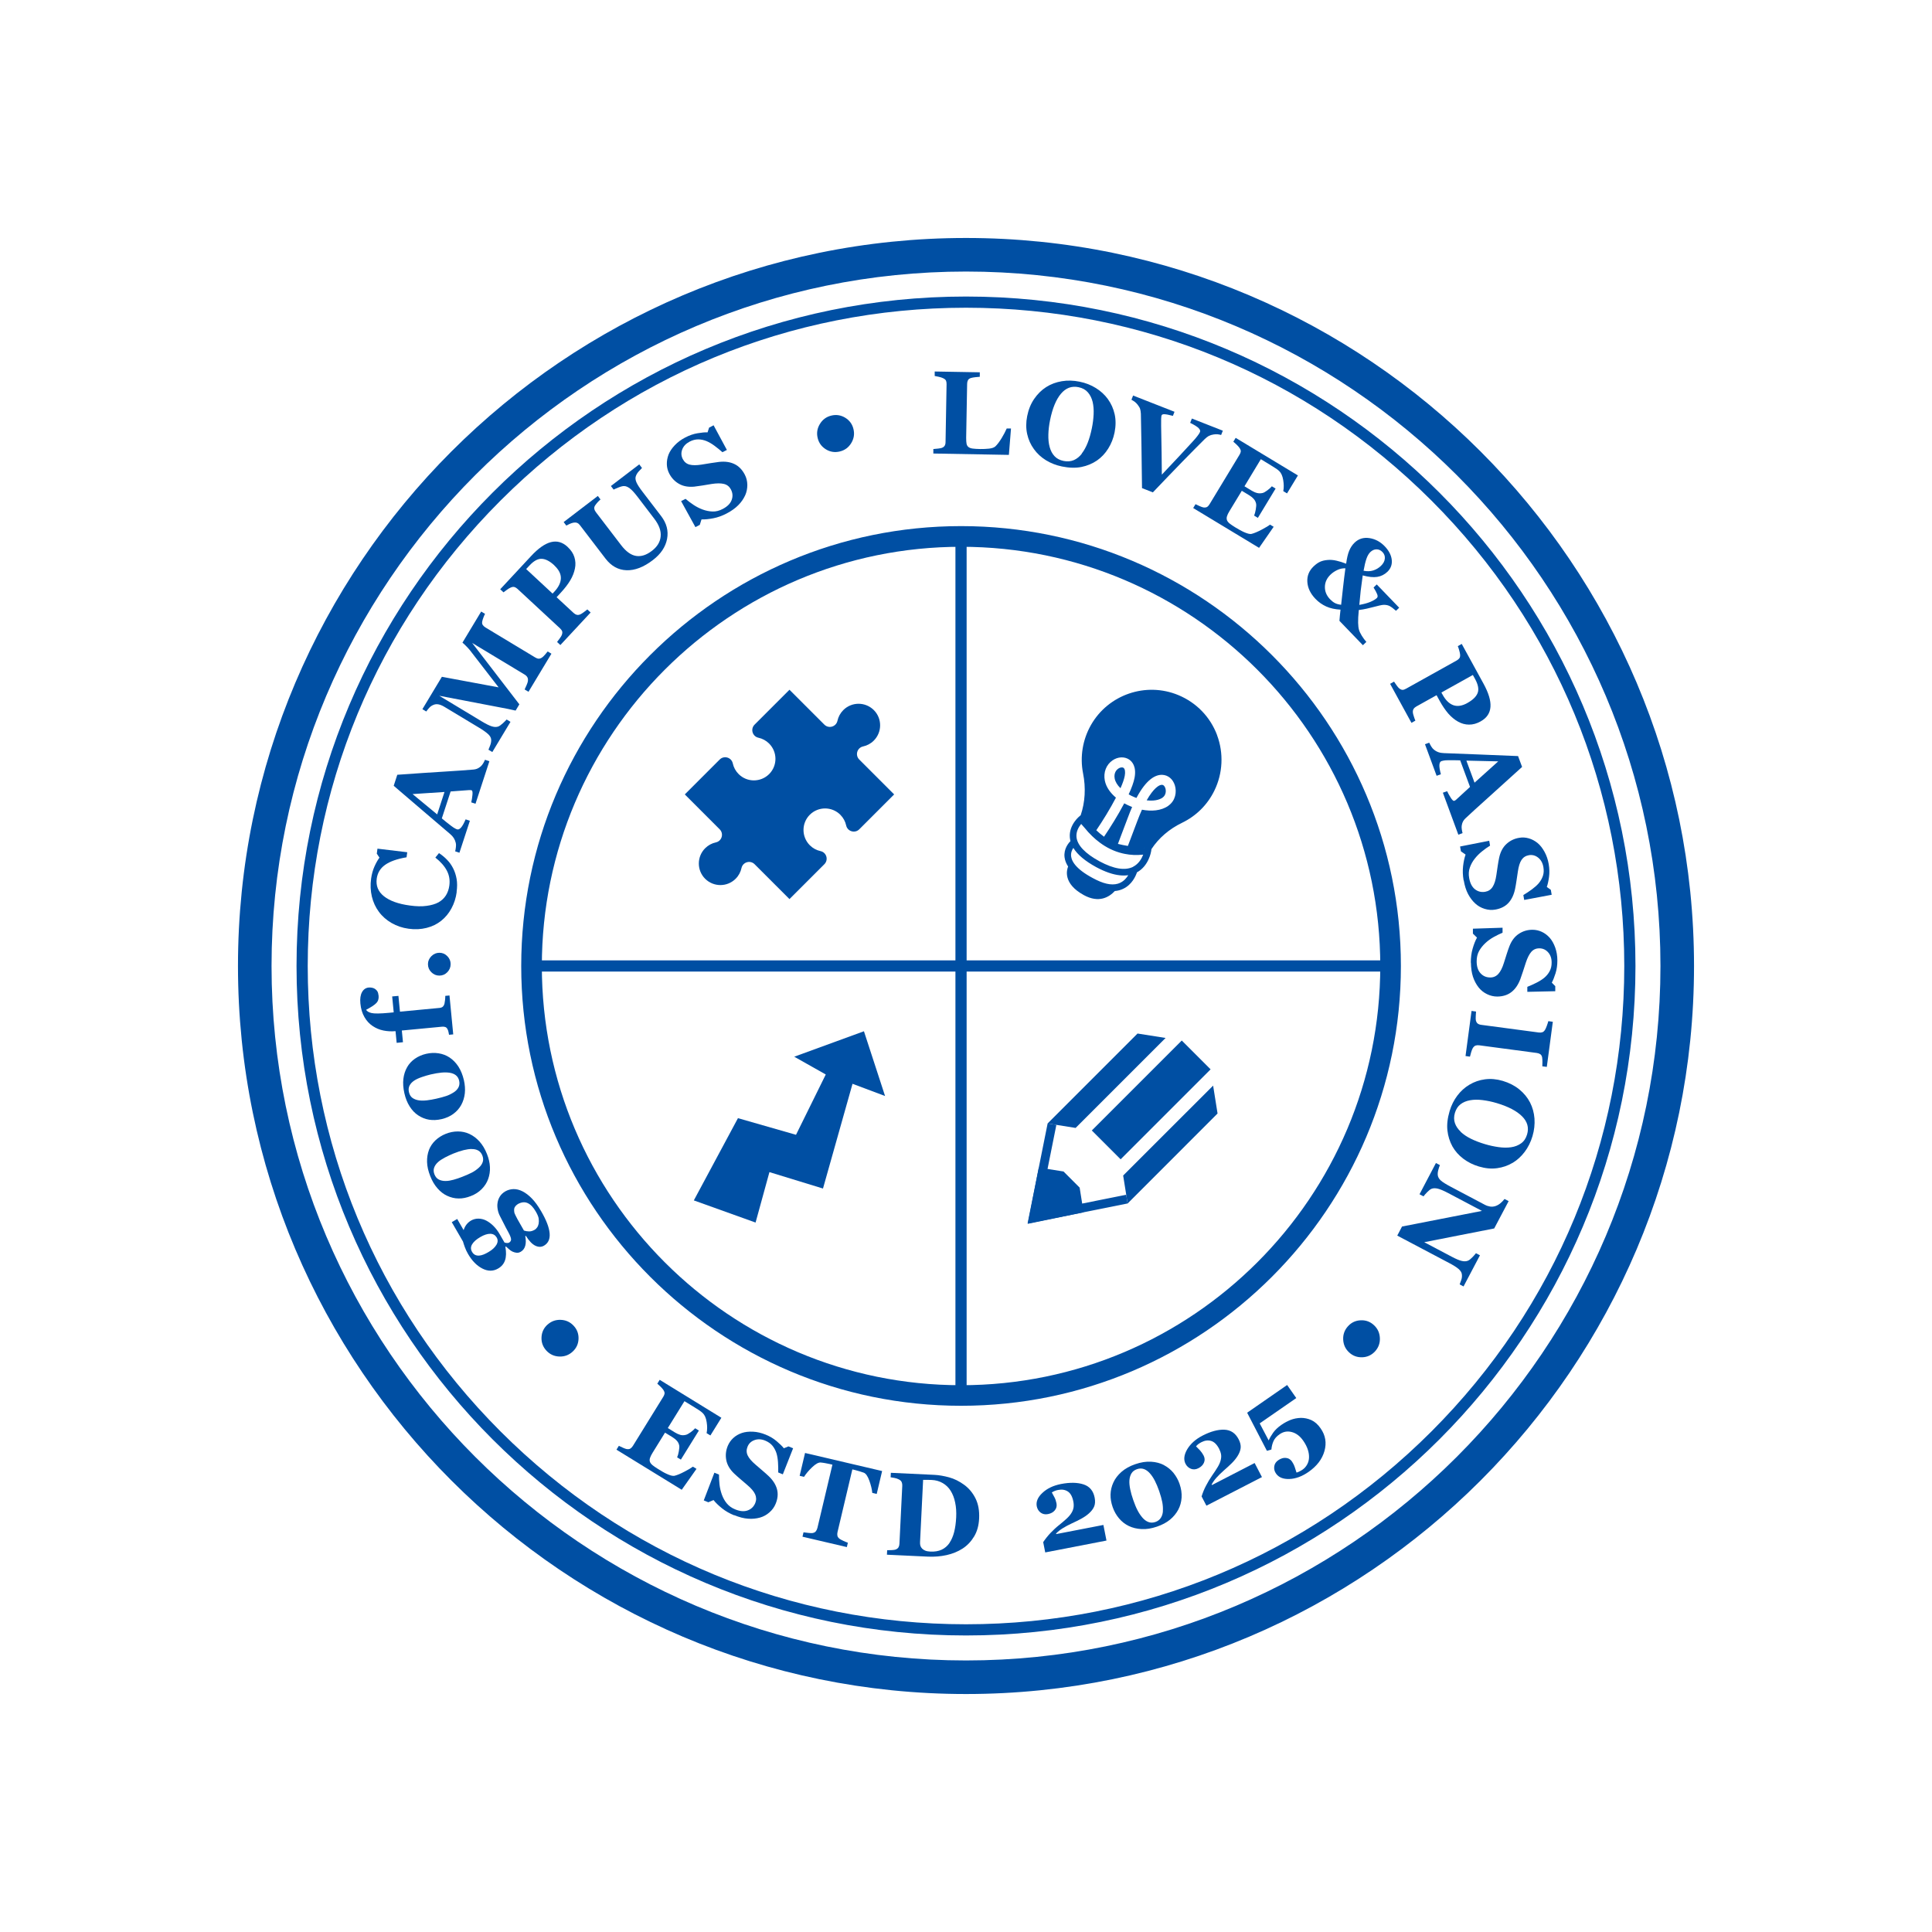
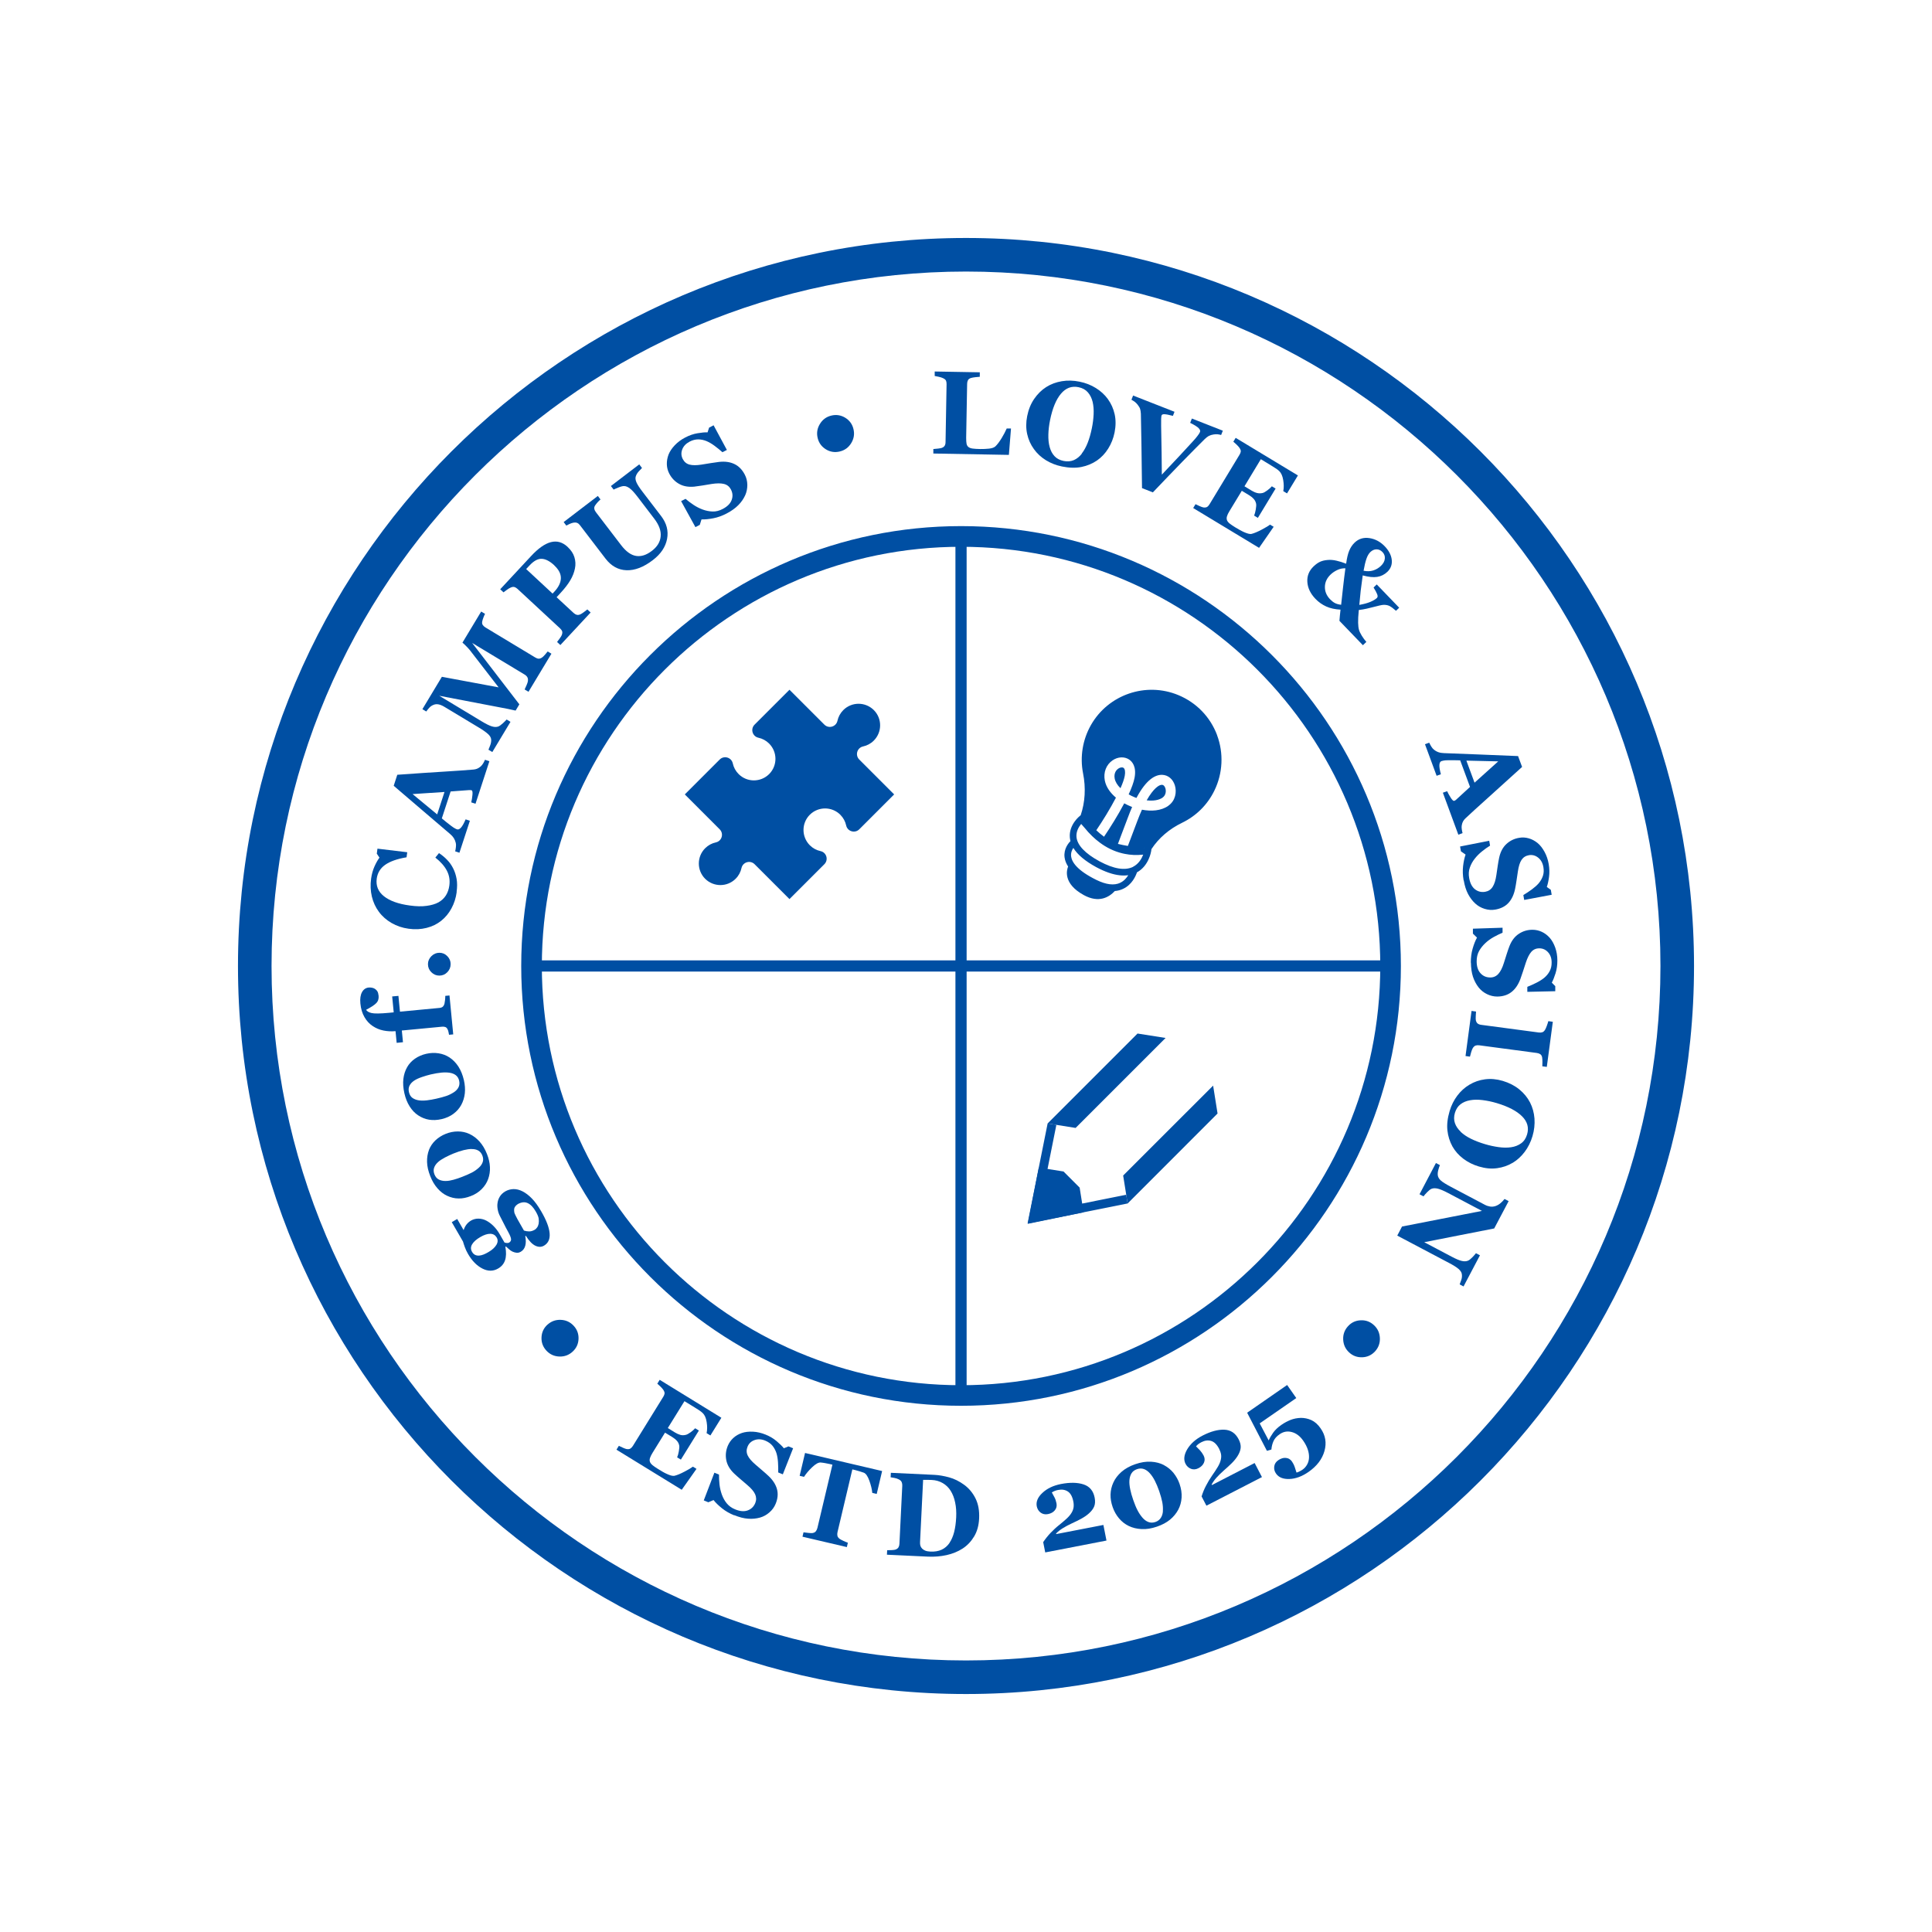
<svg xmlns="http://www.w3.org/2000/svg" id="Layer_1" version="1.1" viewBox="0 0 340.16 340.16">
  <defs>
    <style>
      .st0 {
        fill-rule: evenodd;
      }

      .st0, .st1 {
        fill: #004fa3;
      }
    </style>
  </defs>
  <path class="st1" d="M150.27,75.56c.21.87.07,1.69-.4,2.46-.47.77-1.14,1.26-2.01,1.47-.87.21-1.69.09-2.45-.38-.76-.47-1.25-1.14-1.45-2.01-.21-.87-.07-1.69.4-2.46.47-.77,1.14-1.26,2.01-1.47.87-.21,1.69-.08,2.45.38.76.47,1.25,1.14,1.45,2.01Z" />
  <g>
-     <path class="st1" d="M170.08,54.18c30.96,0,60.06,12.06,81.95,33.95,21.89,21.89,33.95,51,33.95,81.95s-12.06,60.06-33.95,81.95c-21.89,21.89-51,33.95-81.95,33.95s-60.06-12.06-81.95-33.95c-21.89-21.89-33.95-51-33.95-81.95s12.06-60.06,33.95-81.95c21.89-21.89,51-33.95,81.95-33.95M170.08,52.21c-65.1,0-117.87,52.77-117.87,117.87s52.77,117.87,117.87,117.87,117.87-52.77,117.87-117.87-52.77-117.87-117.87-117.87h0Z" />
    <path class="st1" d="M169.21,247.51c-42.7,0-77.44-34.74-77.44-77.44s34.74-77.44,77.44-77.44,77.44,34.74,77.44,77.44-34.74,77.44-77.44,77.44ZM169.21,96.27c-40.7,0-73.81,33.11-73.81,73.81s33.11,73.81,73.81,73.81,73.81-33.11,73.81-73.81-33.11-73.81-73.81-73.81Z" />
    <path class="st1" d="M80.51,214.64l1.12,1.94c.12-.38.29-.71.51-.99.22-.28.49-.51.79-.69.41-.23.85-.35,1.33-.34.48.01.94.13,1.36.35.44.23.86.54,1.27.95.41.41.78.89,1.1,1.46l.83,1.44c.09.04.22.07.39.09.16.02.3,0,.41-.06.26-.15.38-.36.36-.62-.02-.26-.18-.67-.48-1.22-.3-.54-.59-1.09-.87-1.66-.28-.57-.49-.97-.62-1.21-.18-.35-.31-.73-.38-1.13-.07-.4-.09-.79-.03-1.14.05-.39.18-.77.4-1.13.22-.36.54-.66.95-.91.45-.26.93-.39,1.45-.41.52-.01,1.05.12,1.59.39.57.29,1.12.71,1.66,1.27.54.55,1.09,1.31,1.64,2.26.9,1.54,1.39,2.83,1.48,3.85.09,1.02-.24,1.75-.99,2.19-.47.27-.97.27-1.52.01-.55-.26-1.11-.84-1.67-1.74l-.11.06c.13.64.13,1.21,0,1.68-.13.48-.39.83-.79,1.06-.25.14-.49.21-.73.18s-.48-.09-.72-.2c-.21-.1-.42-.24-.63-.43-.22-.19-.39-.35-.53-.48l-.1.06c.17.96.15,1.75-.06,2.37-.21.62-.61,1.11-1.23,1.46-.86.5-1.78.5-2.76,0-.98-.5-1.82-1.35-2.53-2.58-.23-.4-.42-.8-.57-1.22-.15-.41-.25-.73-.31-.95l-1.98-3.42.96-.56ZM84.57,217.8c-.69.4-1.17.82-1.44,1.27-.27.45-.28.9-.01,1.35.13.23.3.4.51.51.21.11.44.15.71.14.26-.02.53-.08.82-.2s.57-.26.85-.43c.64-.37,1.1-.79,1.38-1.25.28-.46.3-.9.06-1.31-.25-.42-.62-.64-1.12-.65-.5-.01-1.09.18-1.76.57ZM91.13,212.04c-.2.12-.37.29-.5.51s-.15.57-.05,1.03c.09.23.27.59.53,1.08.27.49.65,1.16,1.14,2,.3.1.6.15.92.15.32,0,.65-.1.99-.3.15-.09.28-.22.41-.4.13-.18.22-.41.27-.67.05-.3.05-.61,0-.92-.05-.31-.22-.72-.52-1.23-.44-.76-.92-1.25-1.45-1.48-.52-.23-1.11-.15-1.76.22Z" />
    <path class="st1" d="M75.52,202.47c.25-.64.63-1.2,1.14-1.69.51-.48,1.12-.87,1.82-1.15.7-.28,1.41-.42,2.13-.42.72,0,1.39.14,2.02.43.67.31,1.27.76,1.8,1.35.53.59.97,1.33,1.32,2.22.3.77.48,1.52.51,2.26.04.73-.07,1.44-.31,2.11-.23.65-.6,1.23-1.12,1.76s-1.15.94-1.92,1.24c-.76.3-1.48.45-2.17.43-.69,0-1.36-.17-2.01-.47-.63-.29-1.2-.73-1.71-1.32-.52-.59-.94-1.3-1.27-2.15-.35-.88-.54-1.71-.56-2.48-.02-.77.09-1.48.34-2.13ZM83.04,202.3c-.41,0-.88.07-1.41.2-.53.13-1.13.33-1.8.6-.44.18-.93.41-1.48.69-.54.29-.95.56-1.23.82-.34.31-.57.64-.69,1-.12.36-.1.74.06,1.15.18.45.44.76.8.93.35.17.75.25,1.2.24.41,0,.87-.08,1.37-.22.5-.14,1.02-.31,1.54-.52.69-.27,1.25-.52,1.68-.74.43-.22.84-.51,1.23-.86.33-.3.56-.63.68-.99.12-.36.1-.75-.07-1.17-.15-.38-.38-.66-.7-.85-.32-.19-.72-.28-1.19-.27Z" />
    <path class="st1" d="M71.68,187.89c.34-.59.8-1.09,1.38-1.49.58-.4,1.23-.69,1.98-.86.74-.17,1.46-.2,2.17-.09.71.11,1.35.35,1.93.73.62.41,1.14.95,1.57,1.61.43.67.75,1.46.97,2.4.18.81.24,1.58.16,2.31-.08.73-.29,1.41-.63,2.04-.33.6-.78,1.12-1.37,1.56s-1.28.75-2.09.94c-.79.18-1.53.21-2.21.1-.68-.11-1.32-.37-1.92-.77-.58-.38-1.07-.9-1.49-1.56s-.73-1.43-.93-2.32c-.21-.93-.27-1.77-.18-2.53.09-.76.31-1.45.66-2.06ZM79.14,188.87c-.4-.06-.88-.07-1.42-.02-.54.05-1.17.16-1.87.32-.46.11-.99.26-1.57.46s-1.03.41-1.34.62c-.38.25-.66.55-.83.88-.17.34-.21.72-.11,1.15.11.47.32.82.64,1.04.32.22.71.36,1.15.42.41.05.87.05,1.39-.01.52-.06,1.05-.16,1.6-.28.72-.16,1.31-.32,1.78-.48.46-.15.91-.38,1.35-.66.38-.25.65-.54.82-.88.17-.34.21-.73.11-1.16-.09-.4-.28-.71-.57-.95-.29-.23-.66-.38-1.13-.45Z" />
    <path class="st1" d="M64.91,173.87c.17-.02.36,0,.57.03.21.04.39.11.54.21.18.12.33.27.43.44.1.17.17.43.21.78.05.53-.09.97-.44,1.31-.34.34-.93.72-1.76,1.15.14.26.46.45.95.57s1.53.11,3.11-.04l.8-.08-.27-2.8,1.1-.1.27,2.78,6.98-.66c.26-.03.46-.11.59-.24.13-.14.22-.3.27-.51.04-.17.07-.38.1-.65.03-.27.04-.51.04-.72l.74-.07.66,6.85-.74.07c-.03-.18-.06-.35-.1-.51-.04-.17-.08-.31-.15-.44-.1-.21-.23-.35-.39-.41-.16-.06-.36-.08-.61-.06l-7.06.67.2,2.06-1.11.11-.2-2.06c-.72.07-1.43.03-2.13-.11s-1.33-.41-1.91-.8c-.57-.38-1.05-.9-1.43-1.56-.39-.67-.63-1.47-.72-2.41-.08-.84.02-1.5.29-1.99s.67-.76,1.18-.81Z" />
    <path class="st1" d="M77.37,167.75c.54,0,1,.2,1.39.6.39.4.59.87.58,1.41,0,.55-.2,1.02-.59,1.42-.39.4-.86.59-1.4.59-.54,0-1.01-.2-1.41-.6-.4-.4-.59-.87-.59-1.42,0-.54.21-1.01.61-1.41.4-.39.87-.59,1.41-.59Z" />
    <path class="st1" d="M80.41,157.05c-.14,1.05-.45,2.01-.92,2.88-.47.87-1.07,1.6-1.81,2.19-.73.58-1.58,1-2.57,1.25-.99.25-2.04.31-3.16.15-1.11-.15-2.11-.49-3.01-1.01-.89-.52-1.64-1.17-2.23-1.97-.58-.78-1-1.68-1.24-2.69-.24-1.01-.28-2.07-.13-3.16.11-.79.31-1.5.59-2.13s.58-1.15.88-1.56l-.47-.7.12-.88,5.24.63-.12.89c-1.67.28-2.92.73-3.77,1.33-.85.6-1.34,1.41-1.48,2.42-.17,1.26.25,2.3,1.27,3.11,1.02.81,2.54,1.36,4.56,1.63,1.14.16,2.13.18,2.96.06.84-.11,1.53-.32,2.07-.61.57-.32,1-.73,1.32-1.23.31-.5.51-1.07.6-1.71.13-.94,0-1.81-.42-2.62-.41-.8-1.09-1.58-2.04-2.33l.64-.79c.55.37,1.04.77,1.45,1.21.42.43.76.92,1.03,1.45.3.58.5,1.21.62,1.88.12.67.12,1.44,0,2.32Z" />
    <path class="st1" d="M86.16,134.04l-2.44,7.48-.75-.25c.09-.36.16-.79.21-1.29.05-.5,0-.78-.14-.83-.05-.02-.11-.03-.18-.04-.07-.01-.16-.01-.29,0l-3.23.24-1.55,4.74c.23.2.5.42.81.67.31.25.59.46.84.65.32.24.56.4.71.47.15.08.26.12.33.14.21.07.43-.03.68-.3.25-.27.52-.75.82-1.46l.75.25-1.84,5.63-.75-.25c.06-.22.1-.47.13-.76.03-.29.03-.52-.02-.71-.07-.31-.19-.6-.35-.86-.17-.26-.38-.5-.65-.72-1.57-1.34-3.14-2.68-4.72-4.03-1.57-1.35-3.31-2.83-5.21-4.46l.63-1.94c3.52-.25,6.3-.44,8.34-.56,2.04-.12,3.74-.25,5.09-.36.22-.02.43-.07.63-.15.2-.08.41-.21.63-.4.16-.15.31-.33.44-.55s.23-.43.31-.62l.75.25ZM78.25,139.44l-5.61.37,4.33,3.58,1.29-3.95Z" />
    <path class="st1" d="M97.09,115.09l-4.04,6.71-.68-.41c.1-.21.22-.47.35-.78.13-.31.21-.54.22-.67.04-.27.02-.49-.08-.68s-.26-.35-.49-.49l-9.24-5.57,8.31,10.81-.66,1.1c-.22-.06-.68-.16-1.38-.3-.69-.14-1.25-.24-1.67-.32l-10.39-1.99,7.53,4.54c.72.43,1.3.72,1.73.85.43.13.8.14,1.11.03.21-.07.48-.26.82-.57.33-.31.56-.53.67-.67l.68.41-3.2,5.32-.68-.41c.07-.16.17-.42.31-.78.14-.37.19-.7.17-1-.02-.33-.2-.65-.54-.97-.34-.31-.86-.69-1.58-1.12l-6.13-3.69c-.37-.22-.71-.36-1.01-.42-.3-.06-.58-.04-.84.06-.32.12-.58.29-.78.51-.2.21-.38.44-.55.68l-.68-.41,3.43-5.7,9.99,1.86-5.07-6.56c-.19-.23-.43-.49-.72-.78-.29-.29-.48-.46-.58-.53l3.3-5.48.68.41c-.1.19-.2.4-.28.63-.09.22-.16.45-.21.67-.06.27-.03.49.09.66.12.17.28.32.48.44l8.76,5.28c.21.13.41.2.59.21.19.01.4-.06.64-.23.12-.08.29-.25.49-.48s.36-.42.47-.56l.68.41Z" />
    <path class="st1" d="M99.93,96.29c.6.55,1,1.15,1.2,1.8.2.65.24,1.31.1,1.99-.14.71-.41,1.4-.82,2.09-.41.69-.95,1.39-1.61,2.11l-.8.87,2.98,2.76c.18.17.37.28.56.33.19.06.42.03.67-.09.13-.06.32-.18.58-.37.25-.18.46-.34.62-.48l.58.54-5.33,5.73-.58-.54c.12-.16.28-.37.47-.63.19-.26.32-.46.36-.59.1-.27.12-.49.07-.65-.06-.17-.19-.35-.39-.54l-7.47-6.93c-.17-.16-.35-.27-.53-.33-.18-.06-.41-.03-.68.09-.19.08-.42.22-.68.41-.26.19-.45.33-.58.43l-.58-.54,5.43-5.84c1.27-1.37,2.44-2.19,3.5-2.46,1.06-.27,2.04,0,2.94.84ZM97.61,99.55c-.79-.74-1.54-1.13-2.22-1.16-.68-.04-1.41.36-2.17,1.18l-.58.62,4.65,4.32.29-.31c.76-.81,1.15-1.61,1.17-2.38.02-.77-.36-1.52-1.14-2.25Z" />
    <path class="st1" d="M113.04,82.39c-.14.14-.34.34-.59.62s-.42.57-.51.86c-.1.29-.06.64.12,1.06.18.41.54.97,1.08,1.67l3.27,4.27c.96,1.26,1.31,2.59,1.04,4.01s-1.1,2.66-2.5,3.73c-1.63,1.25-3.18,1.84-4.64,1.79-1.46-.05-2.7-.74-3.71-2.06l-4.49-5.87c-.14-.19-.3-.32-.48-.4-.18-.08-.41-.09-.7-.04-.19.04-.41.11-.65.22-.24.11-.43.21-.57.29l-.47-.62,6.02-4.6.47.62c-.17.14-.33.3-.48.46s-.3.35-.44.55c-.16.22-.21.43-.17.64s.14.4.28.59l4.43,5.79c.87,1.14,1.75,1.77,2.65,1.91.9.14,1.82-.16,2.77-.89.94-.71,1.46-1.56,1.55-2.54.1-.98-.28-2.02-1.13-3.13l-2.97-3.89c-.53-.69-.97-1.17-1.33-1.44-.36-.27-.69-.41-1-.41-.23-.01-.56.07-.98.24s-.71.29-.87.38l-.48-.63,4.99-3.81.48.63Z" />
    <path class="st1" d="M127.93,90.41c-.78.41-1.56.69-2.34.84-.78.15-1.47.22-2.08.2l-.3.96-.77.4-2.52-4.58.78-.4c.4.35.87.7,1.39,1.05.52.35,1.06.62,1.62.83.58.21,1.16.33,1.75.35.59.02,1.18-.13,1.79-.45.82-.43,1.34-.95,1.57-1.58.23-.63.19-1.24-.13-1.85-.26-.5-.66-.83-1.21-.97s-1.27-.14-2.18,0c-.59.1-1.13.19-1.63.27-.5.08-.97.15-1.42.2-1.04.1-1.94-.06-2.68-.48-.75-.42-1.33-1.03-1.74-1.82-.26-.5-.4-1.04-.42-1.61-.02-.57.08-1.15.3-1.74.22-.55.58-1.09,1.09-1.63.51-.54,1.13-1,1.86-1.38.71-.37,1.43-.62,2.15-.74.72-.12,1.31-.18,1.77-.16l.27-.83.79-.41,2.34,4.34-.78.4c-.42-.38-.89-.75-1.38-1.12s-.97-.64-1.41-.83c-.48-.2-.96-.3-1.46-.31-.5,0-1,.12-1.52.39-.65.34-1.09.8-1.31,1.38-.22.58-.19,1.14.09,1.69.27.51.66.84,1.19.98s1.23.14,2.12,0c.52-.08,1.06-.17,1.6-.26.54-.09,1.03-.16,1.46-.21,1.05-.12,1.95,0,2.72.37.76.36,1.37.98,1.83,1.86.29.55.44,1.16.45,1.81,0,.65-.12,1.27-.38,1.84-.29.63-.69,1.21-1.22,1.74-.52.53-1.21,1.02-2.05,1.46Z" />
    <path class="st1" d="M178,75.46l-.37,4.63-13.3-.24v-.79c.25-.02.53-.04.85-.08.32-.04.53-.08.63-.12.25-.09.42-.22.52-.39s.15-.38.15-.65l.18-10.19c0-.25-.03-.45-.1-.61-.07-.16-.25-.31-.53-.44-.21-.1-.46-.18-.75-.24-.29-.06-.53-.11-.71-.14v-.79s7.94.14,7.94.14v.79c-.23.02-.49.04-.78.07-.3.03-.55.08-.77.14-.27.08-.45.22-.54.4-.09.19-.14.4-.14.63l-.17,9.5c0,.45.02.8.07,1.06.06.26.17.45.35.58.17.13.42.22.73.26.31.04.75.07,1.31.08.54,0,1.07-.01,1.58-.07.51-.06.88-.19,1.11-.4.35-.34.71-.82,1.09-1.44s.67-1.19.9-1.71h.74Z" />
    <path class="st1" d="M195.06,70.27c.57.78.97,1.67,1.19,2.65s.22,2.06-.01,3.22c-.21,1.03-.58,1.98-1.12,2.84-.54.86-1.2,1.56-1.98,2.1-.83.56-1.74.94-2.75,1.14-1,.2-2.14.17-3.42-.09-1.03-.21-1.97-.58-2.82-1.1-.85-.53-1.56-1.18-2.12-1.97-.56-.77-.96-1.65-1.18-2.64-.22-.99-.22-2.04,0-3.15.23-1.16.64-2.17,1.23-3.03.59-.86,1.29-1.56,2.12-2.09.82-.52,1.73-.86,2.75-1.03s2.05-.14,3.12.08c1.06.21,2.02.59,2.87,1.12.86.53,1.56,1.18,2.12,1.94ZM190.44,79.88c.42-.54.78-1.19,1.07-1.93.29-.74.53-1.59.73-2.56.17-.82.27-1.63.31-2.43.04-.8-.02-1.53-.17-2.19-.16-.66-.44-1.23-.84-1.69-.4-.46-.95-.77-1.65-.91-1.21-.25-2.24.14-3.09,1.15-.86,1.02-1.5,2.57-1.92,4.65-.18.89-.28,1.74-.3,2.55-.02.81.05,1.54.23,2.19.18.65.46,1.19.86,1.61.39.42.92.7,1.6.84.66.13,1.26.08,1.8-.15.54-.24,1.01-.62,1.41-1.14Z" />
    <path class="st1" d="M214.98,76.58c-.21-.06-.43-.1-.64-.12-.21-.02-.44,0-.69.04-.33.05-.61.14-.83.26-.22.12-.46.31-.73.57-.37.36-.89.89-1.58,1.58-.68.7-1.46,1.49-2.34,2.38-.78.8-1.63,1.68-2.55,2.64-.92.96-1.8,1.88-2.64,2.76l-1.91-.75c-.03-2.51-.07-5.07-.1-7.66-.04-2.6-.07-4.4-.1-5.42-.02-.37-.07-.67-.14-.88s-.22-.46-.45-.75c-.17-.21-.32-.36-.47-.47s-.35-.24-.6-.38l.29-.74,7.29,2.86-.28.72c-.71-.19-1.21-.28-1.49-.29s-.45.06-.5.2c-.03.07-.05.15-.05.24s-.02.21-.03.36c-.02.63,0,1.69.03,3.15s.07,3.7.09,6.69c1.25-1.32,2.31-2.44,3.16-3.36.85-.92,1.6-1.73,2.25-2.44.32-.34.6-.67.84-.98.24-.31.4-.55.47-.73.08-.2,0-.43-.24-.68-.24-.25-.74-.56-1.49-.93l.3-.76,5.45,2.14-.3.76Z" />
    <path class="st1" d="M226.6,86.87l-.66-.4c.12-.57.11-1.22-.01-1.95-.12-.73-.36-1.26-.71-1.59-.15-.15-.38-.32-.68-.51-.31-.2-.56-.36-.76-.48l-1.79-1.09-2.88,4.77,1.27.77c.32.19.63.33.94.41s.63.08.98,0c.22-.05.49-.21.83-.46.34-.25.61-.49.8-.72l.66.4-3.12,5.16-.66-.4c.11-.27.21-.62.29-1.08s.1-.79.06-1.01c-.07-.33-.21-.61-.42-.84-.21-.24-.49-.46-.83-.67l-1.27-.77-2.16,3.56c-.23.37-.38.68-.45.93-.08.25-.07.48,0,.69.08.2.23.39.46.58s.57.41,1,.68c.2.12.45.27.74.43s.55.3.78.4c.26.12.52.21.76.28.25.07.46.08.63.03.45-.12,1.03-.36,1.73-.73s1.2-.67,1.48-.89l.64.38-2.57,3.71-11.6-7.01.41-.68c.17.09.4.2.7.33.3.13.52.21.67.24.28.04.5.01.66-.08.16-.1.31-.26.44-.48l5.28-8.72c.13-.21.2-.4.22-.57.02-.18-.06-.39-.24-.65-.11-.16-.28-.35-.52-.58s-.42-.38-.55-.49l.41-.68,10.96,6.62-1.91,3.15Z" />
    <path class="st1" d="M239.98,113.62l-4.15-4.31c.02-.24.05-.56.08-.95.03-.39.07-.73.11-1.02-.98-.06-1.82-.24-2.52-.56s-1.34-.76-1.9-1.35c-.88-.92-1.35-1.9-1.42-2.96-.07-1.06.29-1.97,1.09-2.74.4-.38.79-.66,1.17-.83s.83-.27,1.34-.31c.49-.04,1,0,1.54.13.54.12,1.1.3,1.69.53.13-.98.31-1.74.54-2.29s.54-1.03.95-1.42c.71-.68,1.57-.95,2.59-.8,1.02.15,1.93.63,2.71,1.44.73.76,1.15,1.56,1.24,2.38s-.16,1.52-.75,2.1c-.52.5-1.12.8-1.8.91-.68.11-1.53.02-2.56-.26-.17,1.19-.29,2.1-.36,2.72s-.15,1.45-.24,2.47c.75-.13,1.39-.3,1.92-.52s.92-.45,1.18-.7c.15-.14.16-.37.04-.67-.12-.3-.33-.69-.63-1.17l.56-.54,3.95,4.1-.56.54c-.47-.41-.84-.69-1.11-.83s-.61-.22-1.02-.22c-.17,0-.43.04-.78.12-.35.09-.68.17-1,.25-.39.1-.79.2-1.22.3-.43.1-.91.18-1.42.24-.1.96-.13,1.71-.12,2.25s.07.96.15,1.23c.09.32.26.67.5,1.06.24.39.51.75.8,1.08l-.59.56ZM236.13,106.48c.1-.89.21-1.92.34-3.1.13-1.18.27-2.29.41-3.32-.5-.02-.98.08-1.43.3-.45.21-.85.48-1.19.81-.65.63-.98,1.35-.99,2.16-.01.81.29,1.54.91,2.18.29.3.57.52.86.67.29.15.65.25,1.09.3ZM243.11,99.66c.43-.41.67-.84.71-1.29.05-.45-.09-.83-.41-1.17-.31-.32-.65-.48-1.05-.48-.39,0-.75.16-1.08.47-.28.27-.52.67-.7,1.2-.18.53-.35,1.23-.5,2.1.62.12,1.18.11,1.69-.05s.95-.42,1.33-.78Z" />
-     <path class="st1" d="M260.72,127c-.71.4-1.4.59-2.08.58-.67,0-1.31-.18-1.92-.52-.63-.35-1.2-.83-1.73-1.43-.52-.61-1.02-1.34-1.49-2.19l-.57-1.04-3.55,1.98c-.21.12-.38.26-.49.43s-.16.39-.13.67c.02.15.07.37.17.66.09.3.18.54.27.74l-.69.39-3.76-6.87.69-.39c.11.16.26.38.45.65s.34.44.45.53c.22.18.42.27.6.27.18,0,.39-.07.63-.21l8.9-4.96c.21-.12.37-.25.48-.41.11-.15.15-.38.12-.67-.02-.21-.08-.46-.17-.77-.09-.31-.17-.54-.23-.68l.69-.39,3.83,6.99c.9,1.64,1.31,3.01,1.23,4.1-.08,1.1-.65,1.95-1.71,2.54ZM258.36,123.77c.95-.53,1.55-1.11,1.8-1.75.25-.64.1-1.45-.43-2.44l-.41-.74-5.54,3.09.21.38c.53.97,1.17,1.59,1.89,1.85.73.26,1.56.13,2.49-.39Z" />
    <path class="st1" d="M256.76,146.95l-2.72-7.38.75-.27c.15.33.36.71.63,1.14.27.43.48.61.62.56.05-.02.11-.04.17-.08.06-.03.14-.09.23-.18l2.38-2.19-1.73-4.68c-.3-.01-.65-.02-1.05-.02-.4,0-.75,0-1.06,0-.4,0-.69.03-.85.07-.17.04-.28.07-.35.09-.2.07-.32.29-.35.65s.06.91.26,1.66l-.75.27-2.05-5.56.75-.27c.09.21.21.43.36.68.15.24.3.42.46.54.25.21.52.36.81.46.29.1.61.15.96.16,2.06.08,4.13.16,6.2.24,2.07.08,4.35.17,6.85.28l.71,1.91c-2.61,2.38-4.68,4.25-6.2,5.61-1.52,1.36-2.78,2.51-3.77,3.44-.16.15-.3.32-.41.51-.11.19-.19.42-.24.71-.04.21-.04.45,0,.71.04.25.08.48.14.67l-.74.28ZM259.61,137.81l4.18-3.76-5.61-.13,1.44,3.89Z" />
    <path class="st1" d="M257.69,154.99c-.15-.87-.18-1.7-.09-2.49.09-.79.24-1.47.44-2.04l-.82-.57-.15-.85,5.13-1.01.15.86c-.46.28-.93.61-1.42,1.01-.49.39-.92.83-1.28,1.29-.38.48-.67,1-.86,1.56-.2.55-.24,1.17-.12,1.84.16.91.5,1.57,1.02,1.98.53.41,1.13.56,1.81.44.56-.1.99-.38,1.3-.86.31-.48.53-1.17.66-2.08.08-.59.17-1.14.24-1.64.07-.5.16-.97.25-1.41.22-1.02.64-1.83,1.27-2.41.63-.59,1.39-.96,2.26-1.1.56-.1,1.11-.07,1.67.09.55.15,1.07.43,1.56.82.46.38.86.89,1.22,1.54.36.65.61,1.38.75,2.19.13.79.15,1.55.05,2.27-.1.73-.23,1.31-.39,1.74l.71.51.15.87-4.84.91-.15-.86c.49-.29.98-.62,1.48-.98.5-.37.91-.73,1.22-1.09.33-.39.58-.82.74-1.29.16-.47.19-.99.09-1.56-.12-.72-.43-1.28-.92-1.67s-1.03-.53-1.63-.43c-.57.1-1,.38-1.3.83s-.51,1.13-.64,2.03c-.08.52-.16,1.06-.24,1.6-.08.54-.16,1.03-.25,1.46-.21,1.03-.6,1.86-1.17,2.48-.57.62-1.35,1.01-2.33,1.18-.62.11-1.24.06-1.86-.13-.62-.19-1.17-.5-1.63-.92-.51-.46-.94-1.03-1.29-1.69-.35-.66-.6-1.46-.76-2.4Z" />
    <path class="st1" d="M258.96,169.5c0-.88.1-1.71.32-2.47.22-.77.47-1.41.77-1.95l-.72-.7v-.87s5.22-.17,5.22-.17v.88c-.49.2-1.01.46-1.56.76-.55.31-1.04.66-1.47,1.07-.45.42-.82.88-1.11,1.4-.28.52-.42,1.11-.42,1.8,0,.92.23,1.63.69,2.12.45.49,1.02.73,1.71.73.56,0,1.04-.21,1.42-.63.38-.42.71-1.07.98-1.95.18-.57.35-1.1.5-1.58s.31-.93.47-1.35c.38-.97.93-1.7,1.65-2.17.72-.48,1.52-.72,2.41-.72.56,0,1.11.12,1.63.36.52.24.99.59,1.41,1.06.39.45.71,1.02.96,1.71.25.7.38,1.46.38,2.28,0,.8-.1,1.55-.32,2.25-.22.7-.44,1.25-.66,1.65l.61.62v.89s-4.92.11-4.92.11v-.88c.52-.21,1.07-.45,1.62-.73.55-.28,1.01-.57,1.38-.88.39-.33.71-.72.94-1.16.23-.44.35-.95.34-1.53,0-.73-.21-1.33-.63-1.79-.42-.46-.93-.69-1.54-.69-.58,0-1.05.21-1.41.62s-.68,1.04-.96,1.89c-.17.5-.33,1.02-.5,1.54s-.33.99-.48,1.4c-.38.99-.9,1.74-1.56,2.25-.67.52-1.5.78-2.49.79-.62,0-1.23-.14-1.82-.43-.59-.29-1.07-.68-1.46-1.17-.43-.54-.76-1.17-1-1.88-.23-.71-.35-1.54-.36-2.49Z" />
    <path class="st1" d="M258.03,185.93l1.06-7.94.79.11c-.01.18-.03.45-.05.81s-.01.61.02.75c.07.26.18.45.33.56.15.11.36.19.61.22l10.15,1.35c.23.03.44.01.62-.05.19-.06.35-.22.49-.46.09-.15.19-.38.3-.69.11-.31.2-.57.26-.8l.79.11-1.06,7.94-.79-.1c0-.21.01-.46.02-.77,0-.31-.02-.57-.05-.79-.05-.28-.17-.47-.34-.58-.17-.11-.38-.18-.61-.21l-10.14-1.35c-.24-.03-.46-.01-.64.05-.18.07-.35.22-.49.46-.08.13-.17.36-.27.68-.1.32-.17.59-.22.81l-.79-.11Z" />
    <path class="st1" d="M266.33,204.73c-.83.5-1.74.81-2.75.95-1,.14-2.07.04-3.2-.3-1.01-.3-1.92-.75-2.73-1.36-.81-.61-1.45-1.33-1.92-2.16-.48-.87-.78-1.82-.89-2.84s.02-2.15.39-3.4c.3-1.01.75-1.91,1.35-2.71s1.32-1.45,2.15-1.94c.82-.49,1.73-.81,2.73-.94s2.05-.04,3.13.28c1.13.34,2.1.84,2.91,1.5s1.44,1.43,1.89,2.3c.44.86.7,1.8.78,2.83.07,1.02-.04,2.06-.35,3.1-.31,1.04-.77,1.96-1.37,2.76-.61.81-1.31,1.45-2.12,1.94ZM257.16,199.27c.51.47,1.11.88,1.83,1.23.71.35,1.54.67,2.48.95.8.24,1.6.41,2.39.52.79.11,1.53.12,2.2.02.68-.1,1.26-.33,1.76-.69.5-.36.85-.88,1.05-1.57.35-1.18.06-2.24-.88-3.18-.94-.94-2.42-1.72-4.46-2.33-.87-.26-1.7-.43-2.51-.53-.81-.1-1.54-.09-2.2.03-.67.12-1.23.36-1.68.71-.46.35-.78.86-.98,1.51-.19.64-.19,1.25,0,1.8s.53,1.06,1.01,1.5Z" />
    <path class="st1" d="M257,226.13c.07-.18.16-.44.28-.77.12-.34.15-.68.1-1.03-.04-.31-.24-.61-.58-.91-.34-.3-.9-.65-1.66-1.05l-9.13-4.82.84-1.6,14.07-2.75-6-3.17c-.74-.39-1.34-.64-1.78-.75-.44-.1-.81-.09-1.1.03-.22.09-.47.29-.76.59-.29.3-.51.54-.65.74l-.7-.37,2.89-5.5.7.37c-.11.24-.2.54-.29.88-.09.34-.12.65-.08.93.05.33.23.63.53.9.3.27.87.63,1.7,1.07l6.05,3.2c.3.16.61.26.92.31.32.05.62.02.92-.07.31-.1.6-.26.86-.47.26-.21.52-.47.77-.79l.72.38-2.54,4.81-12.32,2.42,4.83,2.55c.77.41,1.37.66,1.79.75.43.1.79.08,1.09-.05.23-.1.48-.3.76-.59.28-.29.49-.53.64-.72l.7.37-2.89,5.48-.7-.37Z" />
    <path class="st1" d="M125.07,252.73l-.66-.4c.12-.57.13-1.22.01-1.95-.11-.73-.35-1.26-.7-1.59-.15-.15-.37-.32-.67-.52-.3-.2-.56-.36-.76-.48l-1.78-1.09-2.93,4.73,1.26.78c.32.2.63.33.93.42s.63.09.98,0c.21-.05.49-.2.84-.45s.61-.49.8-.71l.66.4-3.17,5.12-.66-.4c.12-.26.22-.62.3-1.07.08-.46.11-.79.07-1-.06-.33-.2-.61-.41-.84-.21-.24-.49-.46-.83-.67l-1.26-.77-2.19,3.54c-.23.37-.38.68-.46.93s-.08.48,0,.69c.08.2.23.39.46.58.23.19.56.41.99.68.2.12.45.27.73.44.29.17.54.3.77.4.26.12.51.22.76.29.25.07.45.08.63.04.45-.11,1.03-.35,1.73-.72.71-.37,1.2-.66,1.49-.88l.63.39-2.6,3.68-11.49-7.06.42-.68c.17.09.4.2.7.33.3.14.52.21.66.24.28.04.5.02.66-.08.16-.1.31-.25.45-.47l5.36-8.67c.13-.21.2-.4.22-.57s-.06-.39-.23-.65c-.11-.16-.28-.35-.51-.58-.24-.22-.42-.39-.54-.49l.42-.68,10.86,6.68-1.94,3.13Z" />
    <path class="st1" d="M129.27,266.8c-.81-.33-1.53-.74-2.15-1.24s-1.12-.98-1.49-1.45l-.92.39-.8-.33,1.87-4.88.81.33c0,.54.02,1.11.09,1.74.07.62.21,1.21.41,1.77.21.58.49,1.1.86,1.55s.86.82,1.49,1.07c.85.35,1.59.41,2.21.18.63-.23,1.07-.67,1.33-1.3.21-.52.2-1.04-.03-1.55s-.71-1.06-1.41-1.65c-.46-.39-.87-.74-1.25-1.07-.38-.32-.73-.64-1.06-.95-.75-.72-1.2-1.51-1.36-2.35-.16-.85-.07-1.68.27-2.5.22-.52.54-.98.96-1.37.42-.39.93-.69,1.52-.89.56-.19,1.21-.26,1.95-.23.74.04,1.48.21,2.24.52.74.3,1.39.69,1.94,1.16s.98.88,1.26,1.24l.81-.33.82.33-1.81,4.59-.81-.33c.01-.57,0-1.16-.04-1.78-.04-.62-.13-1.15-.27-1.61-.16-.49-.39-.93-.7-1.31s-.74-.68-1.27-.9c-.67-.28-1.31-.31-1.89-.1-.59.21-1,.59-1.23,1.16-.22.53-.21,1.05.02,1.54.23.49.69,1.03,1.37,1.61.4.35.8.7,1.22,1.05.42.35.78.68,1.1.98.76.72,1.25,1.49,1.47,2.3.22.81.14,1.68-.24,2.59-.24.58-.6,1.08-1.1,1.51-.49.43-1.04.73-1.64.9-.67.19-1.37.26-2.11.2-.75-.05-1.55-.26-2.43-.62Z" />
    <path class="st1" d="M154.35,263.03l-.77-.18c-.06-.65-.24-1.37-.52-2.16-.29-.79-.61-1.26-.98-1.4-.2-.07-.46-.16-.76-.25-.3-.09-.57-.17-.79-.22l-.46-.11-2.61,11.03c-.06.24-.06.46-.02.66.04.2.18.38.4.55.14.09.36.21.66.35.3.14.57.25.78.32l-.18.77-7.81-1.83.18-.77c.2.02.47.06.82.1.35.04.6.05.74.03.28-.04.49-.15.61-.31s.22-.36.28-.6l2.64-11.13-.46-.11c-.22-.05-.49-.1-.8-.16s-.58-.09-.79-.11c-.39-.04-.9.24-1.51.82s-1.09,1.15-1.44,1.7l-.77-.18.95-4.02,13.57,3.18-.95,4.02Z" />
    <path class="st1" d="M169.74,261.41c.85.62,1.52,1.42,2.01,2.4.49.99.71,2.17.64,3.56-.06,1.22-.35,2.27-.88,3.15-.53.88-1.2,1.59-2.03,2.13-.84.54-1.78.92-2.82,1.15s-2.13.32-3.26.27l-7.24-.34.04-.79c.22,0,.49,0,.81-.02.33-.02.54-.05.65-.09.25-.09.42-.22.53-.39.1-.17.16-.38.17-.62l.5-10.23c.01-.23-.02-.44-.1-.63-.08-.19-.24-.35-.49-.48-.25-.13-.52-.22-.8-.27s-.5-.09-.66-.11l.04-.79,7.64.36c.82.04,1.69.19,2.61.44.92.25,1.8.69,2.64,1.3ZM167.17,271.65c.36-.53.63-1.16.82-1.9.19-.74.31-1.6.36-2.58.05-.96-.01-1.83-.18-2.63-.16-.8-.43-1.48-.79-2.06s-.83-1.03-1.4-1.36c-.57-.33-1.22-.52-1.97-.55-.24-.01-.51-.02-.81-.02s-.53,0-.67,0l-.54,10.95c-.01.24,0,.46.06.65s.16.36.31.51c.15.15.33.27.56.36.22.09.52.14.88.16.76.04,1.42-.07,1.99-.33.56-.26,1.02-.66,1.39-1.19Z" />
    <path class="st1" d="M194.82,271.24l-10.79,2.09-.36-1.81c.38-.57.81-1.11,1.29-1.62.48-.5.98-.97,1.5-1.38.55-.45,1.02-.84,1.38-1.18s.64-.67.83-1c.19-.31.3-.62.35-.95.04-.32.03-.68-.05-1.06-.17-.85-.49-1.42-.96-1.73-.48-.31-1.04-.4-1.7-.27-.21.04-.4.09-.58.16-.18.07-.36.16-.54.28.16.28.32.57.47.87.16.3.27.65.35,1.04.09.47,0,.88-.29,1.23-.28.35-.69.57-1.21.67-.5.1-.93,0-1.29-.26-.36-.27-.58-.64-.68-1.1-.16-.81.17-1.61,1-2.38.83-.78,1.91-1.29,3.27-1.56,1.57-.3,2.88-.28,3.96.07,1.07.35,1.73,1.13,1.96,2.33.12.62.09,1.14-.09,1.57s-.49.83-.93,1.22c-.39.35-.84.65-1.35.93s-1.05.54-1.64.81c-.62.29-1.16.58-1.61.86-.45.28-.84.59-1.17.92l.02.11,8.31-1.61.54,2.74Z" />
    <path class="st1" d="M204.93,257.96c.66.35,1.23.81,1.69,1.38.46.58.82,1.22,1.06,1.92.29.84.41,1.65.36,2.42-.05.78-.25,1.49-.59,2.13-.36.67-.85,1.26-1.46,1.76s-1.38.91-2.29,1.22c-.96.33-1.87.48-2.71.43-.84-.04-1.6-.23-2.26-.55-.66-.32-1.22-.76-1.71-1.34-.48-.57-.86-1.24-1.12-1.99-.26-.75-.39-1.49-.37-2.21.02-.72.18-1.43.5-2.12.31-.68.78-1.29,1.42-1.86.64-.56,1.45-1.02,2.42-1.35,1-.35,1.93-.49,2.79-.44.86.05,1.61.25,2.27.59ZM204.74,266.06c.04-.49,0-1.02-.1-1.57-.11-.56-.29-1.21-.55-1.97-.24-.68-.49-1.28-.75-1.79-.26-.52-.56-.96-.88-1.32-.33-.37-.68-.63-1.06-.76s-.78-.13-1.21.02c-.43.15-.76.39-.97.73-.21.34-.33.75-.37,1.24-.03.45.02.97.14,1.56.12.59.3,1.23.54,1.91.25.71.49,1.31.74,1.78.24.48.53.91.87,1.31.31.36.65.62,1.04.77s.8.15,1.25,0c.41-.14.72-.38.94-.71.22-.33.35-.73.38-1.19Z" />
    <path class="st1" d="M222.18,260.07l-9.77,5.03-.85-1.63c.2-.65.46-1.29.79-1.91.32-.62.67-1.2,1.05-1.75.41-.58.74-1.09,1-1.52.26-.43.43-.82.52-1.19.09-.35.12-.68.07-1.01-.05-.32-.17-.66-.34-1-.4-.77-.87-1.23-1.41-1.39-.54-.16-1.11-.09-1.71.22-.19.1-.36.2-.51.31-.15.11-.3.25-.44.42.23.22.46.46.7.71.23.25.44.55.63.9.22.43.25.85.07,1.26-.17.41-.5.74-.97.98-.45.23-.89.27-1.31.11-.42-.16-.74-.45-.96-.87-.38-.73-.28-1.59.29-2.57.58-.97,1.48-1.78,2.7-2.41,1.42-.73,2.69-1.08,3.82-1.04,1.13.04,1.97.6,2.53,1.68.29.56.41,1.07.36,1.54-.05.46-.24.94-.55,1.43-.28.44-.63.87-1.04,1.27-.41.4-.86.82-1.35,1.24-.52.46-.95.88-1.31,1.28-.35.39-.64.8-.86,1.21l.05.1,7.52-3.88,1.29,2.48Z" />
    <path class="st1" d="M229.05,249.64c.61,0,1.22.12,1.83.39.61.28,1.16.76,1.64,1.46.85,1.22,1.08,2.55.67,3.99-.4,1.43-1.34,2.66-2.81,3.68-1.14.79-2.26,1.2-3.36,1.24-1.1.04-1.89-.28-2.35-.95-.28-.39-.38-.82-.32-1.26.06-.45.3-.82.73-1.11.44-.3.88-.44,1.33-.39.45.04.81.26,1.08.66.19.28.36.61.49,1.01s.23.7.29.91c.17-.04.35-.11.54-.21.2-.1.37-.2.53-.31.32-.22.58-.51.78-.86.21-.36.32-.74.35-1.17.03-.49-.04-.98-.21-1.5-.17-.51-.44-1.04-.82-1.58-.55-.79-1.21-1.29-1.98-1.5-.77-.21-1.49-.09-2.16.38-.52.36-.88.76-1.08,1.21-.2.45-.33.95-.37,1.48l-.79.23-3.48-6.71,7.04-4.88,1.61,2.3-6.44,4.46,1.58,3c.17-.4.43-.85.78-1.35s.85-.97,1.49-1.41c.49-.34,1.02-.62,1.58-.85.56-.22,1.17-.34,1.83-.36Z" />
    <path class="st1" d="M170.08,298.26c-70.68,0-128.18-57.5-128.18-128.18S99.4,41.9,170.08,41.9s128.18,57.5,128.18,128.18-57.5,128.18-128.18,128.18ZM170.08,47.81c-67.42,0-122.27,54.85-122.27,122.27s54.85,122.27,122.27,122.27,122.27-54.85,122.27-122.27-54.85-122.27-122.27-122.27Z" />
    <rect class="st1" x="93.59" y="169.09" width="151.24" height="1.97" />
    <rect class="st1" x="168.22" y="94.46" width="1.97" height="151.24" />
    <path class="st1" d="M237.53,238.11c-.66-.61-1-1.37-1.04-2.27-.04-.9.25-1.68.85-2.34.6-.66,1.35-1.01,2.25-1.04.89-.04,1.67.25,2.32.86.66.61,1,1.37,1.04,2.27.04.9-.25,1.68-.85,2.34-.61.66-1.36,1.01-2.25,1.04s-1.67-.25-2.32-.86Z" />
    <path class="st1" d="M96.37,233.25c.66-.61,1.44-.9,2.34-.87.9.03,1.66.37,2.27,1.02.62.65.91,1.43.88,2.32-.03.89-.37,1.64-1.03,2.25-.66.61-1.44.9-2.34.87-.9-.03-1.66-.37-2.27-1.02-.61-.65-.91-1.42-.88-2.32.03-.89.37-1.65,1.03-2.26Z" />
    <g>
      <polygon class="st1" points="198.53 211.89 180.92 215.42 184.45 197.81 185.99 198.05 182.91 213.44 198.29 210.35 198.53 211.89" />
      <polyline class="st0" points="180.96 215.47 182.9 205.57 187.25 206.26 190.09 209.1 190.78 213.45 180.96 215.47" />
      <polygon class="st1" points="205.22 182.75 189.38 198.59 185.99 198.05 184.45 197.81 184.45 197.8 200.28 181.97 205.22 182.75" />
-       <polygon class="st1" points="213.14 188.28 197.3 204.12 197.3 204.11 192.23 199.04 208.07 183.2 213.14 188.27 213.14 188.28" />
      <polygon class="st1" points="214.37 196.05 198.54 211.89 198.53 211.89 198.29 210.35 197.75 206.97 213.59 191.14 214.37 196.05" />
    </g>
    <path class="st0" d="M120.57,139.87l6.14-6.14c.77-.77,2.08-.38,2.31.68.15.69.49,1.34,1.03,1.88,1.48,1.48,3.88,1.48,5.37,0,1.48-1.48,1.48-3.88,0-5.37-.54-.54-1.19-.88-1.88-1.03-1.07-.23-1.45-1.54-.68-2.31l6.14-6.14,6.14,6.14c.77.77,2.08.38,2.31-.68.15-.69.49-1.34,1.03-1.88,1.48-1.48,3.88-1.48,5.37,0,1.48,1.48,1.48,3.88,0,5.37-.54.54-1.19.88-1.88,1.03-1.07.23-1.45,1.54-.68,2.31l6.14,6.14-6.14,6.14c-.77.77-2.08.38-2.31-.68-.15-.69-.49-1.34-1.03-1.88-1.48-1.48-3.88-1.48-5.37,0-1.48,1.48-1.48,3.88,0,5.37.54.54,1.19.88,1.88,1.03,1.07.23,1.45,1.54.68,2.31l-6.14,6.14-6.14-6.14c-.77-.77-2.08-.38-2.31.68-.15.69-.49,1.34-1.03,1.88-1.48,1.48-3.88,1.48-5.37,0-1.48-1.48-1.48-3.88,0-5.37.54-.54,1.19-.88,1.88-1.03,1.07-.23,1.45-1.54.68-2.31l-6.14-6.14h0Z" />
-     <polygon class="st0" points="133.03 215.25 122.16 211.35 129.93 196.87 140.15 199.8 145.39 189.18 139.84 186.05 152.11 181.57 155.83 192.97 150.1 190.82 144.9 209.26 135.47 206.37 133.03 215.25" />
    <g>
-       <path class="st1" d="M201.41,149.28h.05s0,0,0,0c-.02,0-.04,0-.06,0Z" />
      <path class="st1" d="M201.41,149.28h.05s0,0,0,0c-.02,0-.04,0-.06,0Z" />
      <path class="st1" d="M214.29,129.43c-1.21-3.21-3.63-5.71-6.81-7.04-5.72-2.38-12.35-.11-15.41,5.28-1.46,2.58-1.95,5.59-1.38,8.49.51,2.56.36,5.09-.42,7.38l-.1.08c-.08.06-1.99,1.56-1.81,3.82.02.22.06.44.11.66-.31.3-1.22,1.34-1.04,2.83.07.56.28,1.1.63,1.64h0c-.25.6-.94,3,2.77,5.03,2.67,1.46,4.47.34,5.45-.72.52-.04,1.01-.17,1.47-.39,1.57-.74,2.22-2.27,2.43-2.9,2.09-1.14,2.48-3.62,2.5-3.73l.05-.36c1.28-1.95,3.14-3.55,5.4-4.64,2.49-1.21,4.46-3.16,5.68-5.66,1.49-3.04,1.66-6.6.47-9.77ZM197.24,155.43c-1.08.51-2.49.33-4.19-.5-3.46-1.7-4.34-3.19-4.46-4.14-.08-.65.16-1.17.39-1.5.74,1.2,2.09,2.33,4.04,3.39,1.53.82,2.91,1.3,4.14,1.43.53.06,1.03.05,1.49-.02-.3.48-.74,1.02-1.41,1.33ZM199.5,152.62c-1.42.7-3.4.38-5.91-.97-2.53-1.37-3.94-2.85-4.06-4.3-.08-.98.42-1.79.83-2.28.14.17.33.39.57.65.03.03.06.07.09.1.34.43.77.91,1.28,1.4.4.39.85.77,1.36,1.15,1.09.81,2.43,1.52,4.01,1.89h.01c.13.03.25.06.37.08.99.2,2.06.26,3.23.13-.26.68-.78,1.63-1.79,2.14ZM201.47,149.28h-.05s.04,0,.06-.01c0,0,0,0,0,.01ZM205.74,141.85c-1.3.93-3.06,1.02-4.68.71-.27.59-.54,1.26-.82,2-.41,1.1-.88,2.33-1.3,3.44-.12.32-.24.64-.36.94-.61-.1-1.22-.22-1.75-.36.14-.38.29-.78.45-1.2.42-1.11.89-2.33,1.3-3.43.25-.68.5-1.3.75-1.87-.06-.02-.11-.04-.16-.06-.4-.16-.82-.36-1.23-.58-1.1,2.09-2.48,4.28-3.56,5.88-.49-.36-.95-.76-1.36-1.14,1.11-1.63,2.44-3.78,3.46-5.74-.96-.81-1.72-1.82-1.96-3.01-.28-1.44.25-2.81,1.38-3.57.93-.63,2.07-.68,2.89-.14.52.34,1.34,1.22.97,3.21-.15.81-.53,1.83-1.04,2.93.34.2.71.37,1.1.53.09.03.18.07.27.1,1.77-3.34,3.38-4.1,4.52-4.07,1.05.03,1.91.75,2.25,1.87.34,1.12.13,2.66-1.14,3.56Z" />
      <path class="st1" d="M204.71,140.42c-.66.47-1.67.63-2.82.49,1.2-2.11,2.18-2.75,2.69-2.73.4.01.56.48.61.62.15.5.07,1.22-.48,1.61Z" />
      <path class="st1" d="M198.03,136.6c-.11.6-.38,1.35-.75,2.18-.55-.53-.9-1.12-1.02-1.69-.21-1.1.43-1.63.63-1.76.24-.16.5-.24.71-.21.08,0,.16.03.22.08.25.17.34.71.21,1.4Z" />
    </g>
  </g>
</svg>